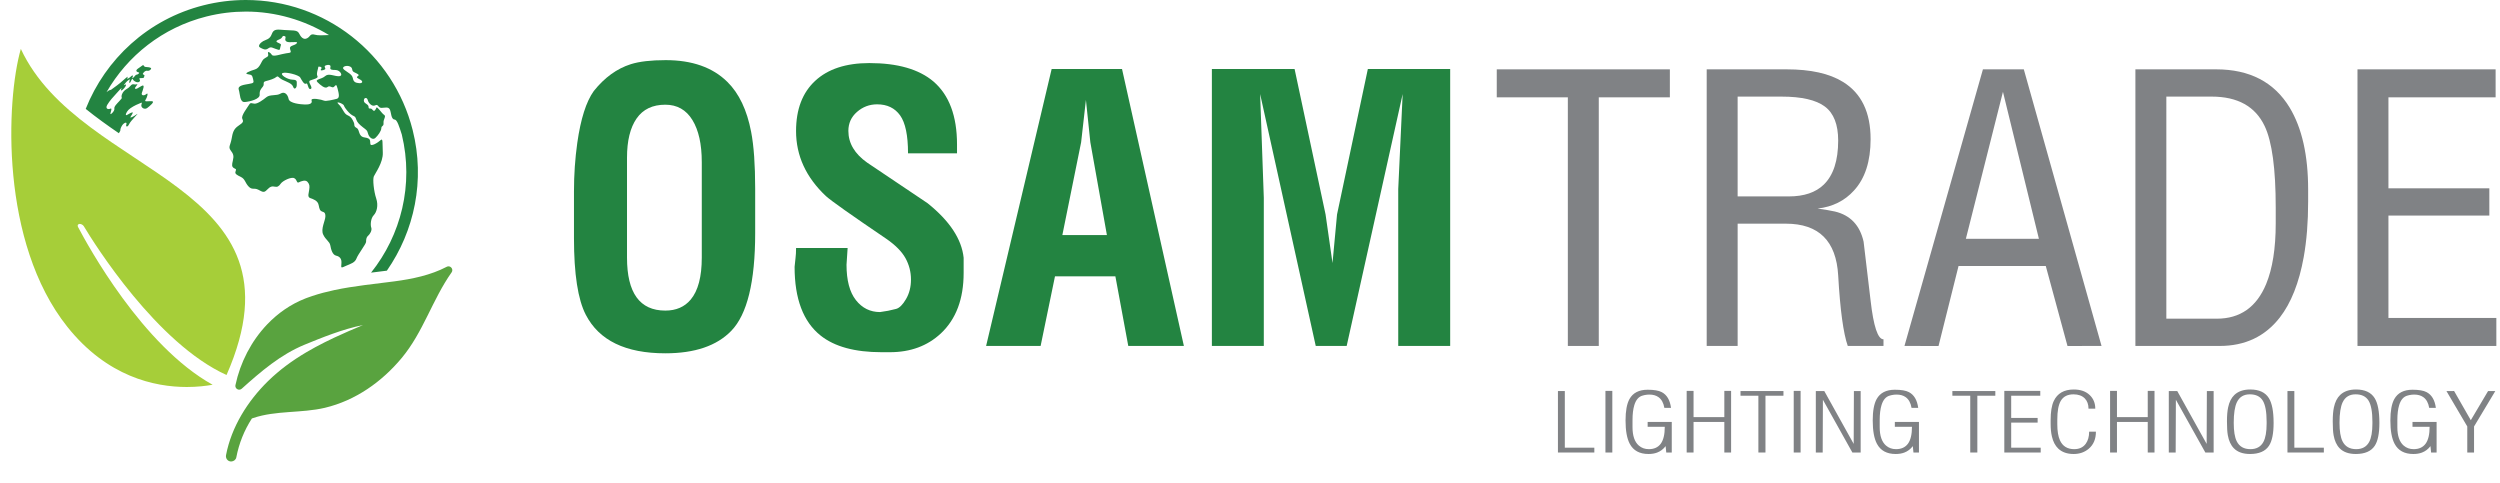
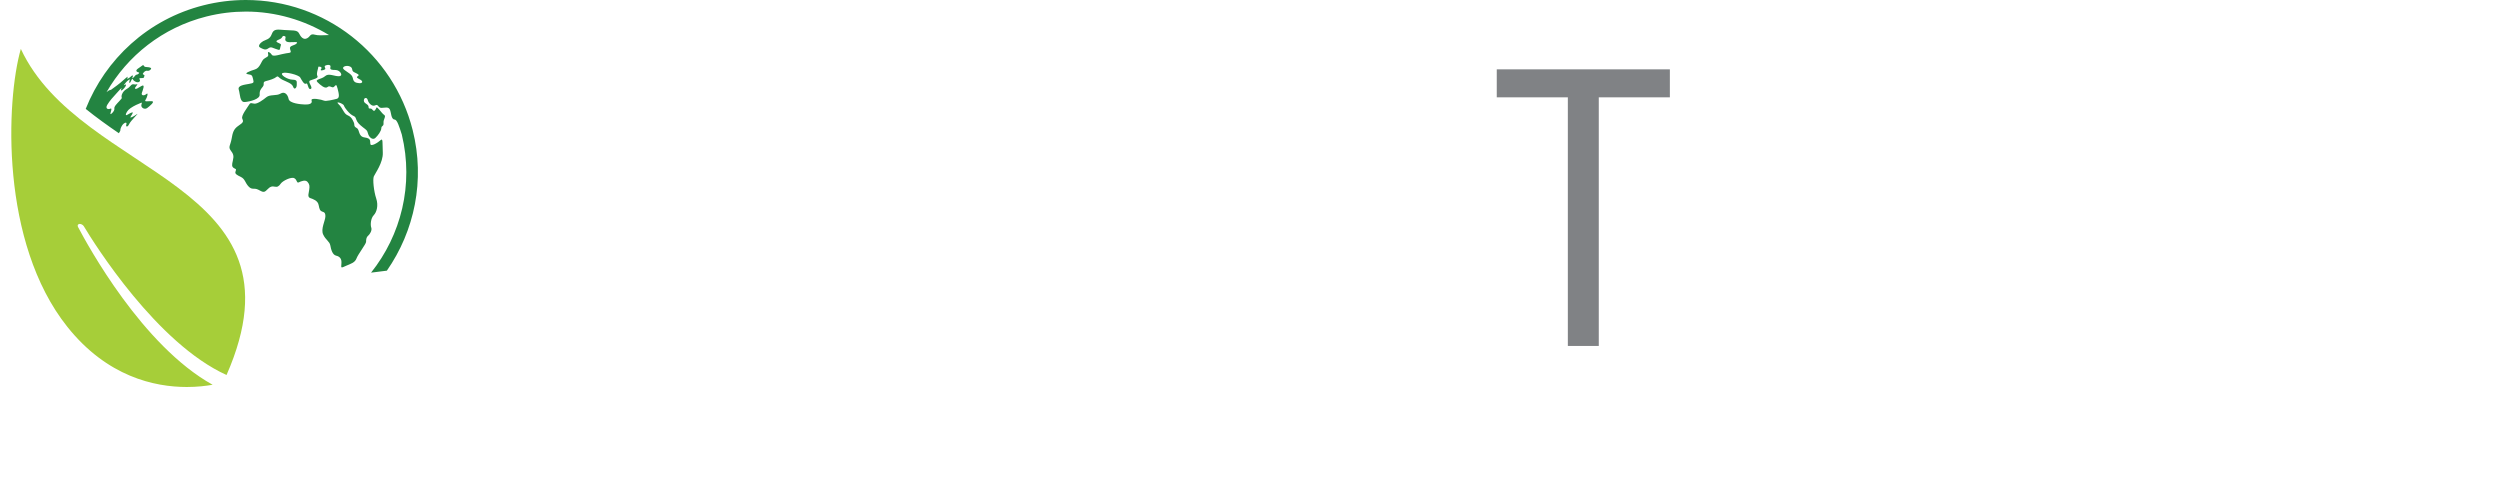
<svg xmlns="http://www.w3.org/2000/svg" xmlns:xlink="http://www.w3.org/1999/xlink" version="1.1" id="Layer_1" x="0px" y="0px" width="534.535px" height="103.276px" viewBox="0 0 534.535 103.276" style="enable-background:new 0 0 534.535 103.276;" xml:space="preserve">
  <g>
    <defs>
      <rect id="SVGID_1_" x="2.417" width="94.294" height="98.674" />
    </defs>
    <clipPath id="SVGID_2_">
      <use xlink:href="#SVGID_1_" style="overflow:visible;" />
    </clipPath>
    <path style="clip-path:url(#SVGID_2_);fill:#A6CE39;" d="M4.455,10.454c-3.151,11.021-4.452,41.369,9.942,59.421   c8.512,10.688,18.668,12.87,25.544,12.87c2.247,0,4.144-0.231,5.518-0.479c-15.02-8.337-26.678-29.764-28.778-33.733   c-0.173-0.322-0.037-0.617,0.3-0.652c0.024-0.003,0.047-0.004,0.072-0.004c0.323,0,0.698,0.218,0.877,0.51   c2.271,3.784,15.578,25.037,30.507,31.793C66.621,38.791,17.304,38.077,4.455,10.454" />
-     <path style="clip-path:url(#SVGID_2_);fill:#59A33F;" d="M49.173,98.647c0.079,0.018,0.16,0.026,0.239,0.026   c0.017,0,0.032-0.001,0.049-0.001c0.493-0.021,0.967-0.367,1.063-0.872c0.572-2.998,1.704-5.809,3.335-8.328   c0.092-0.028,0.187-0.057,0.285-0.092c4.816-1.646,10.362-1.011,15.33-2.19c6.524-1.551,12.159-5.535,16.414-10.646   c4.625-5.555,6.559-12.486,10.667-18.302c0.409-0.58-0.055-1.296-0.659-1.296c-0.01,0-0.022,0.001-0.032,0.001   c-0.114,0.005-0.233,0.035-0.351,0.097c-3.429,1.803-7.419,2.616-11.178,3.113c-4.304,0.568-8.616,0.967-12.834,1.864   c-0.012,0.002-0.025,0.005-0.037,0.007c-0.012,0.003-0.023,0.006-0.035,0.008c-1.569,0.336-3.124,0.741-4.661,1.251   c-0.012,0.004-0.023,0.009-0.036,0.013c-0.013,0.004-0.025,0.009-0.038,0.014c-0.344,0.113-0.685,0.232-1.026,0.358   c-0.128,0.047-0.254,0.095-0.38,0.145c-0.013,0.004-0.025,0.01-0.036,0.015c-0.014,0.003-0.025,0.009-0.037,0.014   c-3.077,1.212-5.79,3.11-8.049,5.464c-0.009,0.01-0.016,0.021-0.026,0.028l-0.023,0.025c-3.392,3.555-5.754,8.138-6.776,12.966   c-0.118,0.556,0.327,0.99,0.806,0.99c0.01,0,0.022,0,0.033-0.002c0.174-0.007,0.349-0.072,0.504-0.21   c4.108-3.686,8.295-7.29,13.454-9.415c0.871-0.358,1.752-0.719,2.64-1.07c0.017-0.007,0.035-0.015,0.052-0.021   c0.018-0.008,0.037-0.015,0.055-0.021c1.046-0.414,2.102-0.819,3.168-1.198c0.009-0.004,0.019-0.008,0.03-0.01   c0.013-0.006,0.026-0.01,0.039-0.015c2.145-0.762,4.323-1.424,6.513-1.867c-2.069,0.862-4.132,1.747-6.155,2.694   c-0.012,0.007-0.025,0.013-0.038,0.019c-0.009,0.004-0.018,0.008-0.027,0.013c-0.653,0.308-1.3,0.62-1.944,0.942   c-0.014,0.008-0.028,0.014-0.041,0.021c-0.015,0.008-0.028,0.015-0.042,0.021c-1.335,0.671-2.648,1.377-3.93,2.135   c-2.926,1.731-5.685,3.729-8.164,6.159c-4.34,4.254-7.818,9.781-8.967,15.803C48.212,97.898,48.558,98.505,49.173,98.647" />
    <path style="clip-path:url(#SVGID_2_);fill:#238441;" d="M76.778,17.781c-0.707-0.071-1.18-0.205-1.331-1.048   c-0.149-0.844-1.051-1.182-1.834-1.803c-0.783-0.621,0.383-0.999,1.059-0.772c0.959,0.325,0.356,0.918,1.006,1.257   c0.651,0.341,1.33,0.546,0.845,0.857c-0.485,0.313-0.015,0.445,0.577,0.798C77.69,17.426,77.487,17.854,76.778,17.781    M88.232,27.805C84.095,11.433,69.429,0,52.565,0v2.477V0h-0.002c-3.035,0-6.079,0.381-9.045,1.131   c-11.9,3.006-20.971,11.531-25.191,22.149c2.255,1.824,4.65,3.54,7.087,5.205c0.242-0.35,0.35-0.587,0.329-0.719   c-0.022-0.147,0.125-0.56,0.347-0.908v0.001c0.044-0.069,0.091-0.135,0.14-0.196c0.005-0.008,0.01-0.014,0.016-0.022   c0.051-0.064,0.106-0.122,0.163-0.171c0.389-0.336,0.775-0.347,0.599,0.151c-0.174,0.5,0.256,0.673,0.604-0.087   c0.348-0.759,2.374-2.636,1.626-2.1c-0.749,0.536-1.484,0.873-1.343,0.577s0.768-1.061,0.358-0.978   c-0.412,0.08-0.907,0.51-1.211,0.586c-0.305,0.078-0.054-0.636,0.427-1.126c0.48-0.489,1.508-1.032,2.157-1.282   c0.648-0.251,0.825-0.489,0.62,0.147c-0.206,0.636,0.664,1.176,1.24,0.726c0.578-0.447,1.721-1.387,0.995-1.443   c-0.726-0.054-1.719,0.198-1.381-0.256c0.339-0.455,0.704-1.739,0.193-1.285c-0.511,0.454-1.145,0.333-0.965-0.232   c0.181-0.566,0.809-2.004-0.091-1.473c-0.902,0.531-1.094,0.709-1.348,0.558c-0.003-0.003-0.003-0.005-0.006-0.008   c-0.221-0.167,0.884-1.103,0.352-0.925c-0.536,0.179-0.828-0.29-1.337,0.337c-0.511,0.628-0.958,0.654-1.382,1.108   c-0.425,0.454-0.61,1.087-0.508,1.32c0.102,0.235-0.009,0.306-0.5,0.842c-0.49,0.534-1.172,1.163-1.054,1.631   c0.119,0.468-0.959,1.499-0.844,1.015c0.114-0.484,0.417-1.254-0.024-1.034c-0.44,0.22-1.136,0.027-0.657-0.809   c0.479-0.835,1.424-1.876,1.884-2.361c0.461-0.484,1.4-1.631,1.133-1.067c-0.267,0.566,0.138,0.378,0.593-0.129   c0.455-0.504,0.566-1.009,0.14-0.727c-0.426,0.281-0.072-0.112,0.222-0.489c0.292-0.378,1.021-0.909,0.85-0.562   c-0.171,0.346-0.148,0.947,0.139,0.463c0.286-0.484,0.362-0.958,0.52-0.586c0.158,0.372,1.019,0.869,1.417,0.486   c0.4-0.383-0.474-0.768,0.328-0.754c0.112,0.001,0.2-0.001,0.275-0.008c0.035-0.002,0.06-0.008,0.089-0.012   c0.045-0.007,0.085-0.015,0.116-0.026c0.017-0.007,0.036-0.012,0.05-0.019c0.015-0.008,0.027-0.018,0.037-0.027   c0.01-0.008,0.021-0.015,0.029-0.025c0.009-0.01,0.017-0.022,0.023-0.035c0.005-0.009,0.009-0.019,0.013-0.03   c0.005-0.014,0.012-0.03,0.014-0.045c0.003-0.008,0.004-0.016,0.007-0.024c0.007-0.034,0.014-0.071,0.023-0.111   c0.002-0.006,0.003-0.013,0.005-0.019c0.009-0.034,0.02-0.068,0.038-0.104c0.017-0.038,0.022-0.069,0.017-0.096   c-0.034-0.181-0.51-0.142-0.304-0.439c0.238-0.341,0.531-0.632,0.942-0.541c0.076,0.016,0.153,0.008,0.231-0.01   c-0.002,0.001-0.004,0.004-0.006,0.005c0.02-0.004,0.04-0.013,0.061-0.02c0.015-0.005,0.032-0.009,0.048-0.014   c0.045-0.018,0.089-0.04,0.131-0.065c0.01-0.006,0.019-0.014,0.03-0.021c0.031-0.02,0.061-0.042,0.089-0.066   c0.015-0.011,0.026-0.023,0.039-0.036c0.022-0.02,0.042-0.04,0.059-0.061c0.011-0.014,0.021-0.026,0.031-0.039   c0.018-0.025,0.031-0.049,0.041-0.073c0.005-0.01,0.012-0.021,0.014-0.029c0.011-0.029,0.014-0.056,0.012-0.081   c-0.001-0.01-0.006-0.019-0.009-0.029c-0.004-0.008-0.004-0.02-0.009-0.028c-0.003,0.001-0.004,0.004-0.005,0.005   c-0.008-0.011-0.011-0.026-0.022-0.035c-0.214-0.162-0.697-0.193-1.157-0.228c-0.462-0.035-0.273-0.646-0.774-0.238   c-0.501,0.408-1.352,0.797-1.158,1.138c0.195,0.34,0.843,0.177,0.479,0.53c-0.364,0.351-0.523,0.066-0.804,0.484   c-0.283,0.419-0.703,0.633-0.513,0.281c0.191-0.352,0.048-0.576-0.432-0.086c-0.48,0.49-0.876,0.46-0.678,0.215   c0.197-0.244,0.221-0.489-0.81,0.464c-1.032,0.954-1.742,1.394-2.703,2.114c0,0-0.328-0.045-0.938,0.49   C27.25,11.934,34.739,5.903,44.125,3.531c2.823-0.712,5.654-1.054,8.439-1.054c6.377-0.001,12.505,1.81,17.787,5.018   c-1.241,0.06-2.372,0.109-2.957-0.061c-1.162-0.336-0.972,0.371-1.752,0.758c-0.781,0.385-1.328-0.295-1.715-1.078   c-0.385-0.784-1.52-0.559-3.187-0.705c-1.456-0.128-2.079-0.176-2.485,0.553c-0.001,0.001-0.001,0.003-0.002,0.003   c-0.004,0.008-0.01,0.02-0.015,0.029c-0.051,0.099-0.101,0.208-0.148,0.336c-0.41,1.11-1.221,1.127-1.824,1.468   c-0.602,0.341-1.235,1.068-0.658,1.362c0.575,0.296,1.108,0.665,1.74,0.19c0.632-0.475,0.988-0.06,1.593,0.101   c0.605,0.162,0.871,0.472,0.958-0.178c0.086-0.653,0.439-0.74-0.196-1.021c-0.634-0.28-0.93-0.458-0.018-0.815   c0.914-0.355,0.528-0.887,1.133-0.726c0.606,0.162-0.189,0.74,0.418,1.155c0.606,0.412,2.653-0.169,2.227,0.379   c-0.426,0.548-1.709,0.433-1.439,1.246c0.267,0.814,0.252,0.754-0.839,0.905c-1.09,0.149-2.739,0.817-3.051,0.329   c-0.311-0.488-0.991-0.946-0.811-0.234c0.18,0.709-0.338,0.651-0.91,1.11c-0.574,0.461-0.775,1.896-1.881,2.238   c-1.104,0.341-2.473,0.878-1.558,1.024c0.913,0.147,0.929,0.205,1.138,1.034c0.209,0.828,0.15,0.844-0.865,1.037   c-1.016,0.195-2.492,0.315-2.193,1.247c0.298,0.932,0.186,2.724,1.292,2.633c1.106-0.091,3.227-0.627,3.179-1.558   c-0.048-0.933,0.261-1.201,0.688-1.748c0.425-0.549-0.182-0.962,0.644-1.171s1.812-0.52,2.224-0.877   c0.412-0.356,0.413,0.148,1.342,0.606c0.932,0.457,2.009,0.751,2.262,1.505c0.255,0.755,0.798,0.177,0.766-0.445   c-0.031-0.621,0.232-1.067-0.904-1.093c-1.135-0.028-2.791-1.121-2.113-1.417c0.677-0.298,3.423,0.393,3.749,0.94   c0.325,0.548,0.845,1.613,1.271,1.316c0.428-0.297,0.36,1.419,0.979,1.138c0.617-0.282-0.758-1.509-0.139-1.791   c0.617-0.281,1.885-0.476,1.574-0.965c-0.312-0.487,0.233-1.759,0.188-1.936c-0.044-0.177,1.009-0.066,0.617,0.411   c-0.393,0.478,0.399,0.34,0.782,0.117c0.382-0.222-0.414-0.65,0.217-0.874c0.079-0.026,0.152-0.047,0.224-0.064   c0.037-0.009,0.071-0.013,0.108-0.019c0.454-0.075,0.75,0.081,0.643,0.468c-0.027,0.1-0.035,0.183-0.027,0.254   c0.001,0.012,0,0.025,0.001,0.035c0.007,0.029,0.021,0.052,0.034,0.076c0.005,0.008,0.008,0.02,0.014,0.029   c0.017,0.022,0.042,0.04,0.066,0.058c0.011,0.007,0.017,0.016,0.027,0.023c0.028,0.015,0.064,0.028,0.098,0.04   c0.016,0.006,0.026,0.013,0.044,0.018c-0.002,0-0.002-0.002-0.002-0.002c0.178,0.053,0.448,0.073,0.839,0.073   c1.002-0.001,1.774,1.315,0.712,1.332c-0.217,0.002-0.436-0.025-0.654-0.065c-0.227-0.043-0.451-0.097-0.672-0.146   c-0.071-0.015-0.143-0.029-0.213-0.042c-0.024-0.006-0.048-0.009-0.071-0.013c-0.078-0.014-0.154-0.025-0.23-0.033   c-0.023-0.002-0.047-0.005-0.07-0.007c-0.083-0.007-0.164-0.011-0.245-0.008c-0.016,0.001-0.031,0.002-0.047,0.004   c-0.072,0.005-0.144,0.014-0.212,0.03c-0.016,0.002-0.031,0.003-0.045,0.007c-0.076,0.02-0.152,0.048-0.224,0.084   c-0.016,0.008-0.033,0.017-0.048,0.027c-0.075,0.041-0.148,0.089-0.217,0.152c-0.776,0.699-2.284,0.639-1.618,1.289   s1.627,1.478,2.142,1.033c0.514-0.445,0.959,0.325,1.371-0.032c0.411-0.356,0.498-0.756,0.782,0.369   c0.284,1.125,0.509,2.011-0.199,2.191c-0.707,0.177-2.297,0.58-2.726,0.375c-0.428-0.208-2.878-0.722-2.639-0.026   c0.239,0.695-0.528,0.888-1.413,0.86c-0.885-0.029-3.318-0.231-3.498-1.194c-0.181-0.961-0.862-1.671-1.729-1.136   c-0.869,0.534-2.226,0.122-3.006,0.759c-0.78,0.637-1.897,1.423-2.531,1.394c-0.634-0.027-0.841-0.352-1.193,0.241   c-0.352,0.591-1.731,2.325-1.45,2.946c0.283,0.622,0.268,0.815-0.807,1.526c-1.073,0.713-1.247,1.512-1.479,2.83   c-0.231,1.317-0.76,1.703-0.197,2.442c0.563,0.738,0.727,1.14,0.48,2.147c-0.248,1.007-0.232,1.317,0.153,1.597   c0.384,0.282,0.663,0.148,0.43,0.71c-0.234,0.561,0.194,0.769,1.125,1.227c0.93,0.457,0.874,1.227,1.645,2.04   c0.77,0.813,1.121,0.221,2.051,0.677c0.931,0.458,1.198,0.768,1.887,0.029c0.691-0.742,1.117-0.788,1.649-0.67   c0.532,0.118,0.87-0.031,1.282-0.638c0.41-0.608,2.25-1.513,2.899-1.173c0.65,0.338,0.476,1.138,0.977,0.886   c0.501-0.252,1.413-0.61,1.858-0.092c0.444,0.518,0.475,0.888,0.359,1.672c-0.051,0.352-0.138,0.699-0.166,0.997   c-0.003,0.034-0.008,0.07-0.01,0.104v0.004v-0.002c-0.013,0.317,0.067,0.562,0.374,0.673c0.62,0.22,1.64,0.531,1.819,1.493   c0.182,0.962,0.314,1.242,0.728,1.391c0.413,0.147,0.738,0.191,0.712,1.079c-0.027,0.887-1.023,2.65-0.473,3.833   c0.55,1.184,1.376,1.479,1.526,2.322c0.152,0.844,0.45,2.026,1.247,2.203c0.797,0.177,1.241,0.694,1.126,1.729   c-0.114,1.037-0.026,0.889,0.99,0.442c1.015-0.444,1.9-0.668,2.236-1.571c0.336-0.904,2.038-3.097,2.051-3.541   c0.013-0.444,0.012-0.947,0.423-1.303c0.412-0.355,0.895-1.17,0.686-1.748c-0.208-0.575-0.124-1.982,0.523-2.651   c0.647-0.667,1.039-2.087,0.533-3.596c-0.508-1.51-0.782-4.084-0.504-4.72c0.278-0.638,2.011-2.964,1.915-5.081   c-0.097-2.118,0.077-3.169-0.481-2.649c-0.559,0.519-2.075,1.468-2.181,0.803c-0.104-0.666,0.203-1.185-1.228-1.39   c-1.431-0.205-0.978-1.641-1.703-2.026c-0.725-0.384-0.356-0.664-0.624-1.227c-0.26-0.548-0.469-1.11-1.262-1.465v-0.001   c-0.018-0.009-0.036-0.019-0.054-0.027c-0.844-0.354-1.009-1.507-1.912-2.351c-0.901-0.842,1.032-0.134,1.137,0.281   c0.007,0.027,0.017,0.058,0.031,0.092c0.004,0.01,0.011,0.022,0.016,0.032c0.011,0.026,0.023,0.052,0.039,0.082   c0.006,0.01,0.013,0.022,0.019,0.034c0.017,0.032,0.035,0.063,0.056,0.099c0.005,0.008,0.012,0.019,0.018,0.028   c0.023,0.039,0.049,0.079,0.077,0.12c0.003,0.007,0.007,0.014,0.011,0.019c0.032,0.046,0.065,0.095,0.1,0.145   c0.001,0.002,0.003,0.003,0.004,0.005c0.383,0.536,0.976,1.187,1.407,1.414c0.648,0.339,0.633,0.278,0.857,0.916   c0.224,0.635,0.638,1.034,1.421,1.655c0.784,0.62,0.902,0.591,1.097,1.36c0.194,0.77,0.992,1.449,1.552,0.929   c0.557-0.518,1.262-1.452,1.289-2.088c0.026-0.637,0.544-0.327,0.468-1.126c-0.077-0.799,0.644-1.421,0.127-1.731   c-0.518-0.31-1.481-1.893-1.643-1.538c-0.161,0.356-0.395,0.919-0.734,0.563c-0.34-0.354-0.282-0.368-0.725-0.382   c-0.442-0.015,0.058-0.518-0.607-0.917s-0.681-0.709-0.58-1.05c0.103-0.341,0.633-0.475,0.798,0.176   c0.164,0.65,0.933,1.464,1.596,1.108c0.662-0.356,0.576,0.546,1.329,0.545s1.43-0.297,1.77,0.309   c0.342,0.606,0.23,2.145,1.055,2.189c0.527,0.027,0.999,1.555,1.526,3.213c2.59,10.721-0.169,21.502-6.576,29.519   c0.481-0.06,0.965-0.12,1.444-0.18c0.645-0.079,1.291-0.162,1.937-0.243C88.604,49.409,90.948,38.554,88.232,27.805" />
  </g>
  <polygon style="fill:#808285;" points="320.028,14.827 357.04,14.827 357.04,20.811 341.841,20.811 341.841,73.969 335.227,73.969   335.227,20.811 320.028,20.811 " />
  <g>
    <defs>
-       <rect id="SVGID_3_" x="-36.247" y="-31.208" width="612" height="157" />
-     </defs>
+       </defs>
    <clipPath id="SVGID_4_">
      <use xlink:href="#SVGID_3_" style="overflow:visible;" />
    </clipPath>
    <path style="clip-path:url(#SVGID_4_);fill:#808285;" d="M364.915,73.969V14.827h17.089c5.146,0,9.162,0.895,12.048,2.685   c3.938,2.422,5.908,6.5,5.908,12.237c0,4.738-1.182,8.398-3.545,10.976c-1.995,2.212-4.593,3.502-7.795,3.869   c1.521,0.211,2.756,0.421,3.701,0.63c3.308,0.788,5.354,2.94,6.142,6.458c0.051,0.367,0.552,4.565,1.497,12.6   c0.63,5.512,1.547,8.269,2.756,8.269v1.418h-7.639c-0.944-2.679-1.629-7.705-2.048-15.08c-0.421-7.377-4.148-11.064-11.182-11.064   h-10.316v26.145H364.915z M371.531,41.996h10.946c3.254,0,5.747-0.843,7.48-2.531c2.048-2.001,3.071-5.137,3.071-9.406   c0-3.422-0.944-5.846-2.835-7.269c-1.891-1.422-4.988-2.135-9.293-2.135h-9.37V41.996z" />
-     <path style="clip-path:url(#SVGID_4_);fill:#808285;" d="M407.201,73.966l16.776-59.14h8.742l16.617,59.14l-7.278,0.011   l-4.641-17.098h-18.656l-4.277,17.1L407.201,73.966z M435.944,51.053l-7.684-31.418l-7.928,31.418H435.944z" />
+     <path style="clip-path:url(#SVGID_4_);fill:#808285;" d="M407.201,73.966l16.776-59.14h8.742l16.617,59.14l-4.641-17.098h-18.656l-4.277,17.1L407.201,73.966z M435.944,51.053l-7.684-31.418l-7.928,31.418H435.944z" />
    <path style="clip-path:url(#SVGID_4_);fill:#808285;" d="M456.579,73.969V14.826h17.247c7.191,0,12.441,2.734,15.749,8.201   c2.624,4.364,3.938,10.201,3.938,17.508v2.602c0,4.364-0.316,8.306-0.945,11.827c-0.999,5.52-2.706,9.831-5.119,12.933   c-3.151,4.048-7.43,6.072-12.837,6.072H456.579z M463.194,68.14h10.789c4.986,0,8.505-2.47,10.553-7.414   c1.364-3.313,2.046-7.625,2.046-12.937v-3.393c0-8.308-0.787-14.118-2.362-17.43c-1.996-4.207-5.775-6.311-11.34-6.311h-9.686   V68.14z" />
    <polygon style="clip-path:url(#SVGID_4_);fill:#808285;" points="504.064,73.969 504.064,14.827 533.597,14.827 533.597,20.811    510.681,20.811 510.681,40.265 532.256,40.265 532.256,46.091 510.681,46.091 510.681,67.983 533.753,67.983 533.753,73.969  " />
    <path style="clip-path:url(#SVGID_4_);fill:#238441;" d="M161.468,49.824c0,10.434-1.706,17.41-5.119,20.922   c-3.099,3.198-7.795,4.796-14.096,4.796c-8.504,0-14.174-2.752-17.01-8.257c-1.68-3.252-2.52-8.704-2.52-16.36v-1.258v-7.472   v-1.258c0-3.565,0.236-7.025,0.707-10.383c0.731-5.137,1.907-8.833,3.529-11.089c2.301-2.884,4.94-4.797,7.922-5.743   c1.829-0.575,4.312-0.864,7.451-0.864c5.646,0,10.038,1.546,13.175,4.64c2.51,2.465,4.209,6.03,5.098,10.697   c0.575,2.99,0.863,7.027,0.863,12.112V49.824z M134.063,33.707v21.38c0,7.549,2.73,11.322,8.19,11.322   c2.31,0,4.121-0.787,5.435-2.359c1.574-1.886,2.362-4.874,2.362-8.963V34.651c0-3.826-0.67-6.825-2.009-9.001   c-1.338-2.175-3.268-3.263-5.788-3.263c-2.73,0-4.777,0.984-6.142,2.949C134.746,27.301,134.063,30.091,134.063,33.707" />
    <path style="clip-path:url(#SVGID_4_);fill:#238441;" d="M194.149,32.783c0-3.832-0.564-6.536-1.693-8.112   c-1.13-1.575-2.769-2.363-4.921-2.363c-1.629,0-3.059,0.541-4.293,1.618c-1.234,1.076-1.849,2.431-1.849,4.06   c0,2.63,1.338,4.891,4.016,6.785c4.303,2.891,8.61,5.782,12.914,8.674c4.726,3.785,7.296,7.675,7.717,11.671v3.234   c0,5.574-1.619,9.884-4.861,12.932c-2.876,2.685-6.508,4.024-10.899,4.024h-1.803c-5.699,0-10.037-1.186-13.016-3.556   c-3.71-2.951-5.566-7.852-5.566-14.7c0.051-0.631,0.118-1.251,0.196-1.856c0.08-0.604,0.118-1.33,0.118-2.174h11.025l-0.236,3.585   c0,3.347,0.67,5.868,2.008,7.568c1.339,1.699,3.059,2.55,5.159,2.55c0.734-0.104,1.312-0.197,1.733-0.277   c0.419-0.078,0.983-0.209,1.693-0.393c0.708-0.188,1.416-0.883,2.125-2.095c0.709-1.209,1.063-2.607,1.063-4.187   c0-1.632-0.394-3.159-1.18-4.582c-0.788-1.42-2.18-2.817-4.175-4.186c-7.456-5.055-11.733-8.08-12.836-9.082   c-4.252-4.003-6.379-8.635-6.379-13.902c0-4.633,1.365-8.214,4.097-10.74c2.728-2.529,6.588-3.792,11.574-3.792   c6.038,0,10.605,1.313,13.703,3.936c3.359,2.889,5.041,7.378,5.041,13.468v1.89H194.149z" />
    <path style="clip-path:url(#SVGID_4_);fill:#238441;" d="M224.86,14.748h15.043l13.229,59.221h-11.891l-2.756-14.884H225.57   l-3.071,14.884h-11.655L224.86,14.748z M236.673,50.265L233.13,30.42l-0.945-9.056l-1.024,9.056l-4.016,19.845H236.673z" />
    <polygon style="clip-path:url(#SVGID_4_);fill:#238441;" points="259.116,14.748 276.799,14.748 283.426,45.86 284.91,56.239    285.878,45.852 292.467,14.748 310.068,14.748 310.068,73.969 298.963,73.969 298.963,40.421 299.908,20.104 287.938,73.969    281.324,73.969 269.433,20.104 270.22,42.31 270.22,73.969 259.116,73.969  " />
    <polygon style="clip-path:url(#SVGID_4_);fill:#808285;" points="333.109,96.753 333.109,83.611 334.58,83.611 334.58,95.721    340.891,95.721 340.891,96.753  " />
-     <rect x="343.266" y="83.578" style="clip-path:url(#SVGID_4_);fill:#808285;" width="1.471" height="13.176" />
-     <path style="clip-path:url(#SVGID_4_);fill:#808285;" d="M352.29,90.218h5.156v6.535h-1.178l-0.135-1.365   c-0.498,0.654-1.107,1.115-1.832,1.384c-0.527,0.198-1.138,0.299-1.832,0.299c-1.899,0-3.234-0.726-4.002-2.173   c-0.604-1.133-0.904-2.8-0.904-4.994c0-2.033,0.277-3.558,0.837-4.575c0.736-1.33,2.034-1.998,3.89-1.998   c1.356,0,2.358,0.17,3.007,0.51c1.102,0.572,1.765,1.694,1.991,3.362h-1.427c-0.179-1.061-0.602-1.826-1.266-2.295   c-0.513-0.36-1.154-0.542-1.922-0.542c-0.348,0-0.694,0.035-1.04,0.107c-0.106,0.021-0.241,0.058-0.407,0.104   c-0.845,0.221-1.441,0.906-1.787,2.049c-0.257,0.843-0.385,1.912-0.385,3.207v1.507c0,1.834,0.448,3.144,1.345,3.926   c0.591,0.515,1.304,0.771,2.14,0.771c1.137,0,1.99-0.393,2.561-1.174c0.568-0.783,0.853-1.987,0.853-3.609h-3.662V90.218z" />
    <polygon style="clip-path:url(#SVGID_4_);fill:#808285;" points="360.634,83.577 362.104,83.577 362.104,89.186 368.686,89.186    368.686,83.577 370.134,83.577 370.134,96.754 368.686,96.754 368.686,90.218 362.104,90.218 362.104,96.754 360.634,96.754  " />
    <polygon style="clip-path:url(#SVGID_4_);fill:#808285;" points="372.145,83.611 381.327,83.611 381.327,84.611 377.483,84.611    377.483,96.753 375.967,96.753 375.967,84.611 372.145,84.611  " />
    <rect x="383.522" y="83.578" style="clip-path:url(#SVGID_4_);fill:#808285;" width="1.472" height="13.176" />
    <polygon style="clip-path:url(#SVGID_4_);fill:#808285;" points="388.248,83.611 390.057,83.611 396.345,94.914 396.39,83.611    397.836,83.611 397.836,96.753 396.063,96.756 389.763,85.474 389.717,96.753 388.248,96.753  " />
    <path style="clip-path:url(#SVGID_4_);fill:#808285;" d="M405.144,90.218h5.156v6.535h-1.178l-0.135-1.365   c-0.498,0.654-1.107,1.115-1.831,1.384c-0.529,0.198-1.139,0.299-1.833,0.299c-1.899,0-3.234-0.726-4.003-2.173   c-0.604-1.133-0.905-2.8-0.905-4.994c0-2.033,0.279-3.558,0.838-4.575c0.738-1.33,2.034-1.998,3.891-1.998   c1.355,0,2.358,0.17,3.007,0.51c1.102,0.572,1.764,1.694,1.99,3.362h-1.425c-0.181-1.061-0.603-1.826-1.267-2.295   c-0.513-0.36-1.153-0.542-1.922-0.542c-0.347,0-0.694,0.035-1.04,0.107c-0.105,0.021-0.241,0.058-0.406,0.104   c-0.847,0.221-1.441,0.906-1.787,2.049c-0.257,0.843-0.387,1.912-0.387,3.207v1.507c0,1.834,0.449,3.144,1.345,3.926   c0.592,0.515,1.305,0.771,2.141,0.771c1.137,0,1.991-0.393,2.561-1.174c0.569-0.783,0.854-1.987,0.854-3.609h-3.663V90.218z" />
    <polygon style="clip-path:url(#SVGID_4_);fill:#808285;" points="417.445,83.611 426.628,83.611 426.628,84.611 422.784,84.611    422.784,96.753 421.267,96.753 421.267,84.611 417.445,84.611  " />
    <polygon style="clip-path:url(#SVGID_4_);fill:#808285;" points="428.55,83.577 436.239,83.577 436.239,84.61 430.021,84.61    430.021,89.359 435.674,89.359 435.674,90.359 430.021,90.359 430.021,95.721 436.33,95.721 436.33,96.754 428.55,96.754  " />
    <path style="clip-path:url(#SVGID_4_);fill:#808285;" d="M448.135,92.303c0,1.555-0.504,2.763-1.512,3.626   c-0.888,0.762-1.972,1.142-3.249,1.142c-1.385,0-2.482-0.386-3.294-1.157c-0.646-0.617-1.099-1.48-1.354-2.59   c-0.181-0.78-0.271-1.679-0.271-2.694v-0.805c0-1.76,0.22-3.115,0.655-4.059c0.77-1.658,2.202-2.486,4.297-2.486   c1.448,0,2.586,0.401,3.415,1.205c0.784,0.756,1.178,1.72,1.178,2.895h-1.448c0-0.917-0.267-1.647-0.797-2.194   c-0.577-0.581-1.383-0.871-2.413-0.871c-1.275,0-2.187,0.472-2.733,1.418c-0.485,0.839-0.729,2.169-0.729,3.987V90.7   c0,1.469,0.188,2.617,0.565,3.446c0.573,1.259,1.591,1.89,3.054,1.89c1.086,0,1.907-0.386,2.466-1.158   c0.481-0.664,0.724-1.522,0.724-2.575H448.135z" />
    <polygon style="clip-path:url(#SVGID_4_);fill:#808285;" points="451.165,83.577 452.636,83.577 452.636,89.186 459.217,89.186    459.217,83.577 460.664,83.577 460.664,96.754 459.217,96.754 459.217,90.218 452.636,90.218 452.636,96.754 451.165,96.754  " />
    <polygon style="clip-path:url(#SVGID_4_);fill:#808285;" points="463.719,83.611 465.526,83.611 471.815,94.914 471.859,83.611    473.307,83.611 473.307,96.753 471.534,96.756 465.233,85.474 465.188,96.753 463.719,96.753  " />
    <path style="clip-path:url(#SVGID_4_);fill:#808285;" d="M481.131,83.278c1.886,0,3.212,0.613,3.98,1.838   c0.681,1.084,1.018,2.858,1.018,5.32c0,2.252-0.332,3.88-0.994,4.882c-0.77,1.167-2.118,1.751-4.049,1.751   c-1.508,0-2.661-0.409-3.46-1.226c-0.649-0.664-1.078-1.599-1.289-2.8c-0.12-0.676-0.181-1.662-0.181-2.957   c0-1.214,0.082-2.204,0.248-2.977c0.24-1.153,0.687-2.04,1.334-2.659C478.554,83.669,479.685,83.278,481.131,83.278    M477.604,90.401c0,1.773,0.211,3.085,0.634,3.938c0.558,1.13,1.537,1.697,2.939,1.697c1.281,0,2.201-0.51,2.759-1.523   c0.469-0.862,0.702-2.188,0.702-3.972v-0.348c0-2.124-0.275-3.636-0.825-4.532c-0.552-0.897-1.475-1.348-2.772-1.348   c-1.296,0-2.215,0.56-2.759,1.679C477.829,86.938,477.604,88.407,477.604,90.401" />
    <polygon style="clip-path:url(#SVGID_4_);fill:#808285;" points="489.091,96.753 489.091,83.611 490.562,83.611 490.562,95.721    496.871,95.721 496.871,96.753  " />
    <path style="clip-path:url(#SVGID_4_);fill:#808285;" d="M503.748,83.278c1.885,0,3.211,0.613,3.98,1.838   c0.681,1.084,1.018,2.858,1.018,5.32c0,2.252-0.332,3.88-0.994,4.882c-0.771,1.167-2.119,1.751-4.049,1.751   c-1.509,0-2.662-0.409-3.462-1.226c-0.647-0.664-1.076-1.599-1.288-2.8c-0.12-0.676-0.18-1.662-0.18-2.957   c0-1.214,0.081-2.204,0.247-2.977c0.241-1.153,0.688-2.04,1.335-2.659C501.17,83.669,502.301,83.278,503.748,83.278    M500.221,90.401c0,1.773,0.211,3.085,0.633,3.938c0.558,1.13,1.538,1.697,2.94,1.697c1.28,0,2.199-0.51,2.758-1.523   c0.469-0.862,0.702-2.188,0.702-3.972v-0.348c0-2.124-0.274-3.636-0.825-4.532c-0.552-0.897-1.475-1.348-2.771-1.348   s-2.216,0.56-2.759,1.679C500.446,86.938,500.221,88.407,500.221,90.401" />
    <path style="clip-path:url(#SVGID_4_);fill:#808285;" d="M515.825,90.218h5.156v6.535h-1.178l-0.135-1.365   c-0.498,0.654-1.107,1.115-1.831,1.384c-0.528,0.198-1.139,0.299-1.833,0.299c-1.898,0-3.233-0.726-4.002-2.173   c-0.604-1.133-0.905-2.8-0.905-4.994c0-2.033,0.278-3.558,0.837-4.575c0.738-1.33,2.035-1.998,3.891-1.998   c1.357,0,2.358,0.17,3.007,0.51c1.102,0.572,1.765,1.694,1.991,3.362h-1.426c-0.18-1.061-0.603-1.826-1.266-2.295   c-0.514-0.36-1.154-0.542-1.922-0.542c-0.348,0-0.695,0.035-1.041,0.107c-0.105,0.021-0.24,0.058-0.405,0.104   c-0.847,0.221-1.442,0.906-1.788,2.049c-0.256,0.843-0.386,1.912-0.386,3.207v1.507c0,1.834,0.448,3.144,1.344,3.926   c0.592,0.515,1.305,0.771,2.141,0.771c1.137,0,1.991-0.393,2.562-1.174c0.568-0.783,0.853-1.987,0.853-3.609h-3.663V90.218z" />
    <polygon style="clip-path:url(#SVGID_4_);fill:#808285;" points="523.083,83.611 524.723,83.608 528.293,89.845 531.987,83.609    533.531,83.611 528.987,91.183 528.987,96.753 527.538,96.753 527.538,91.183  " />
  </g>
</svg>